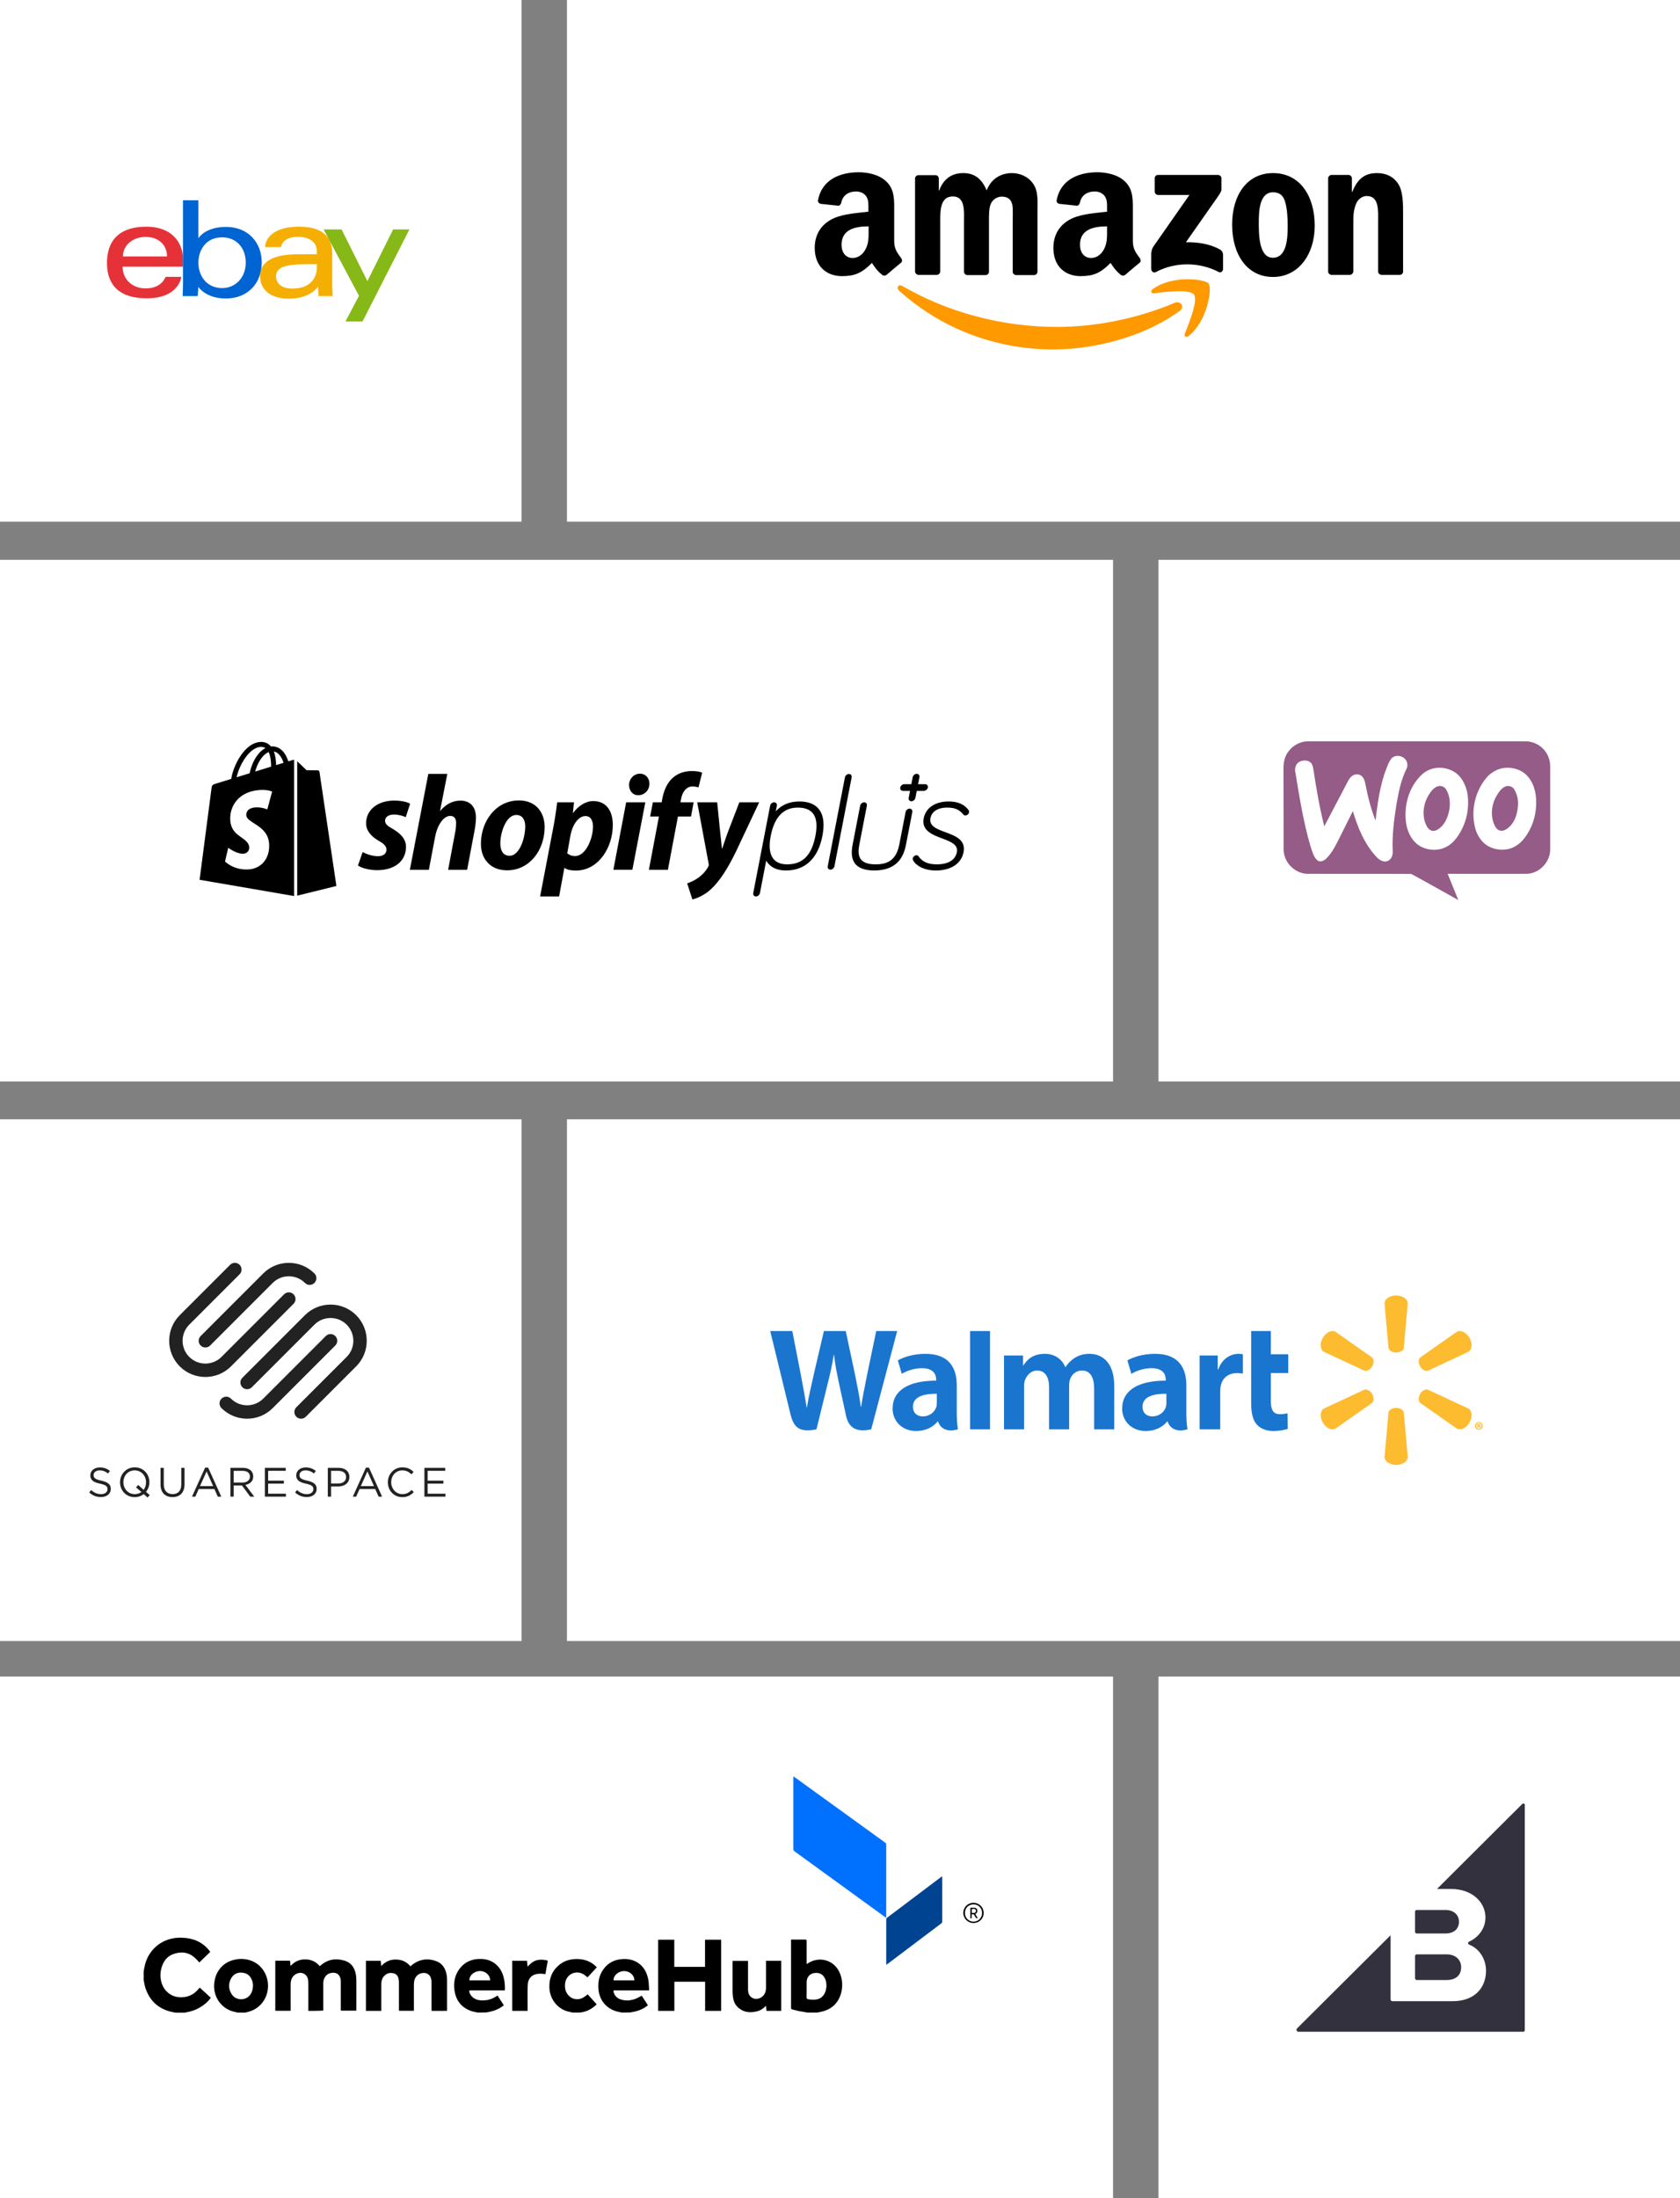
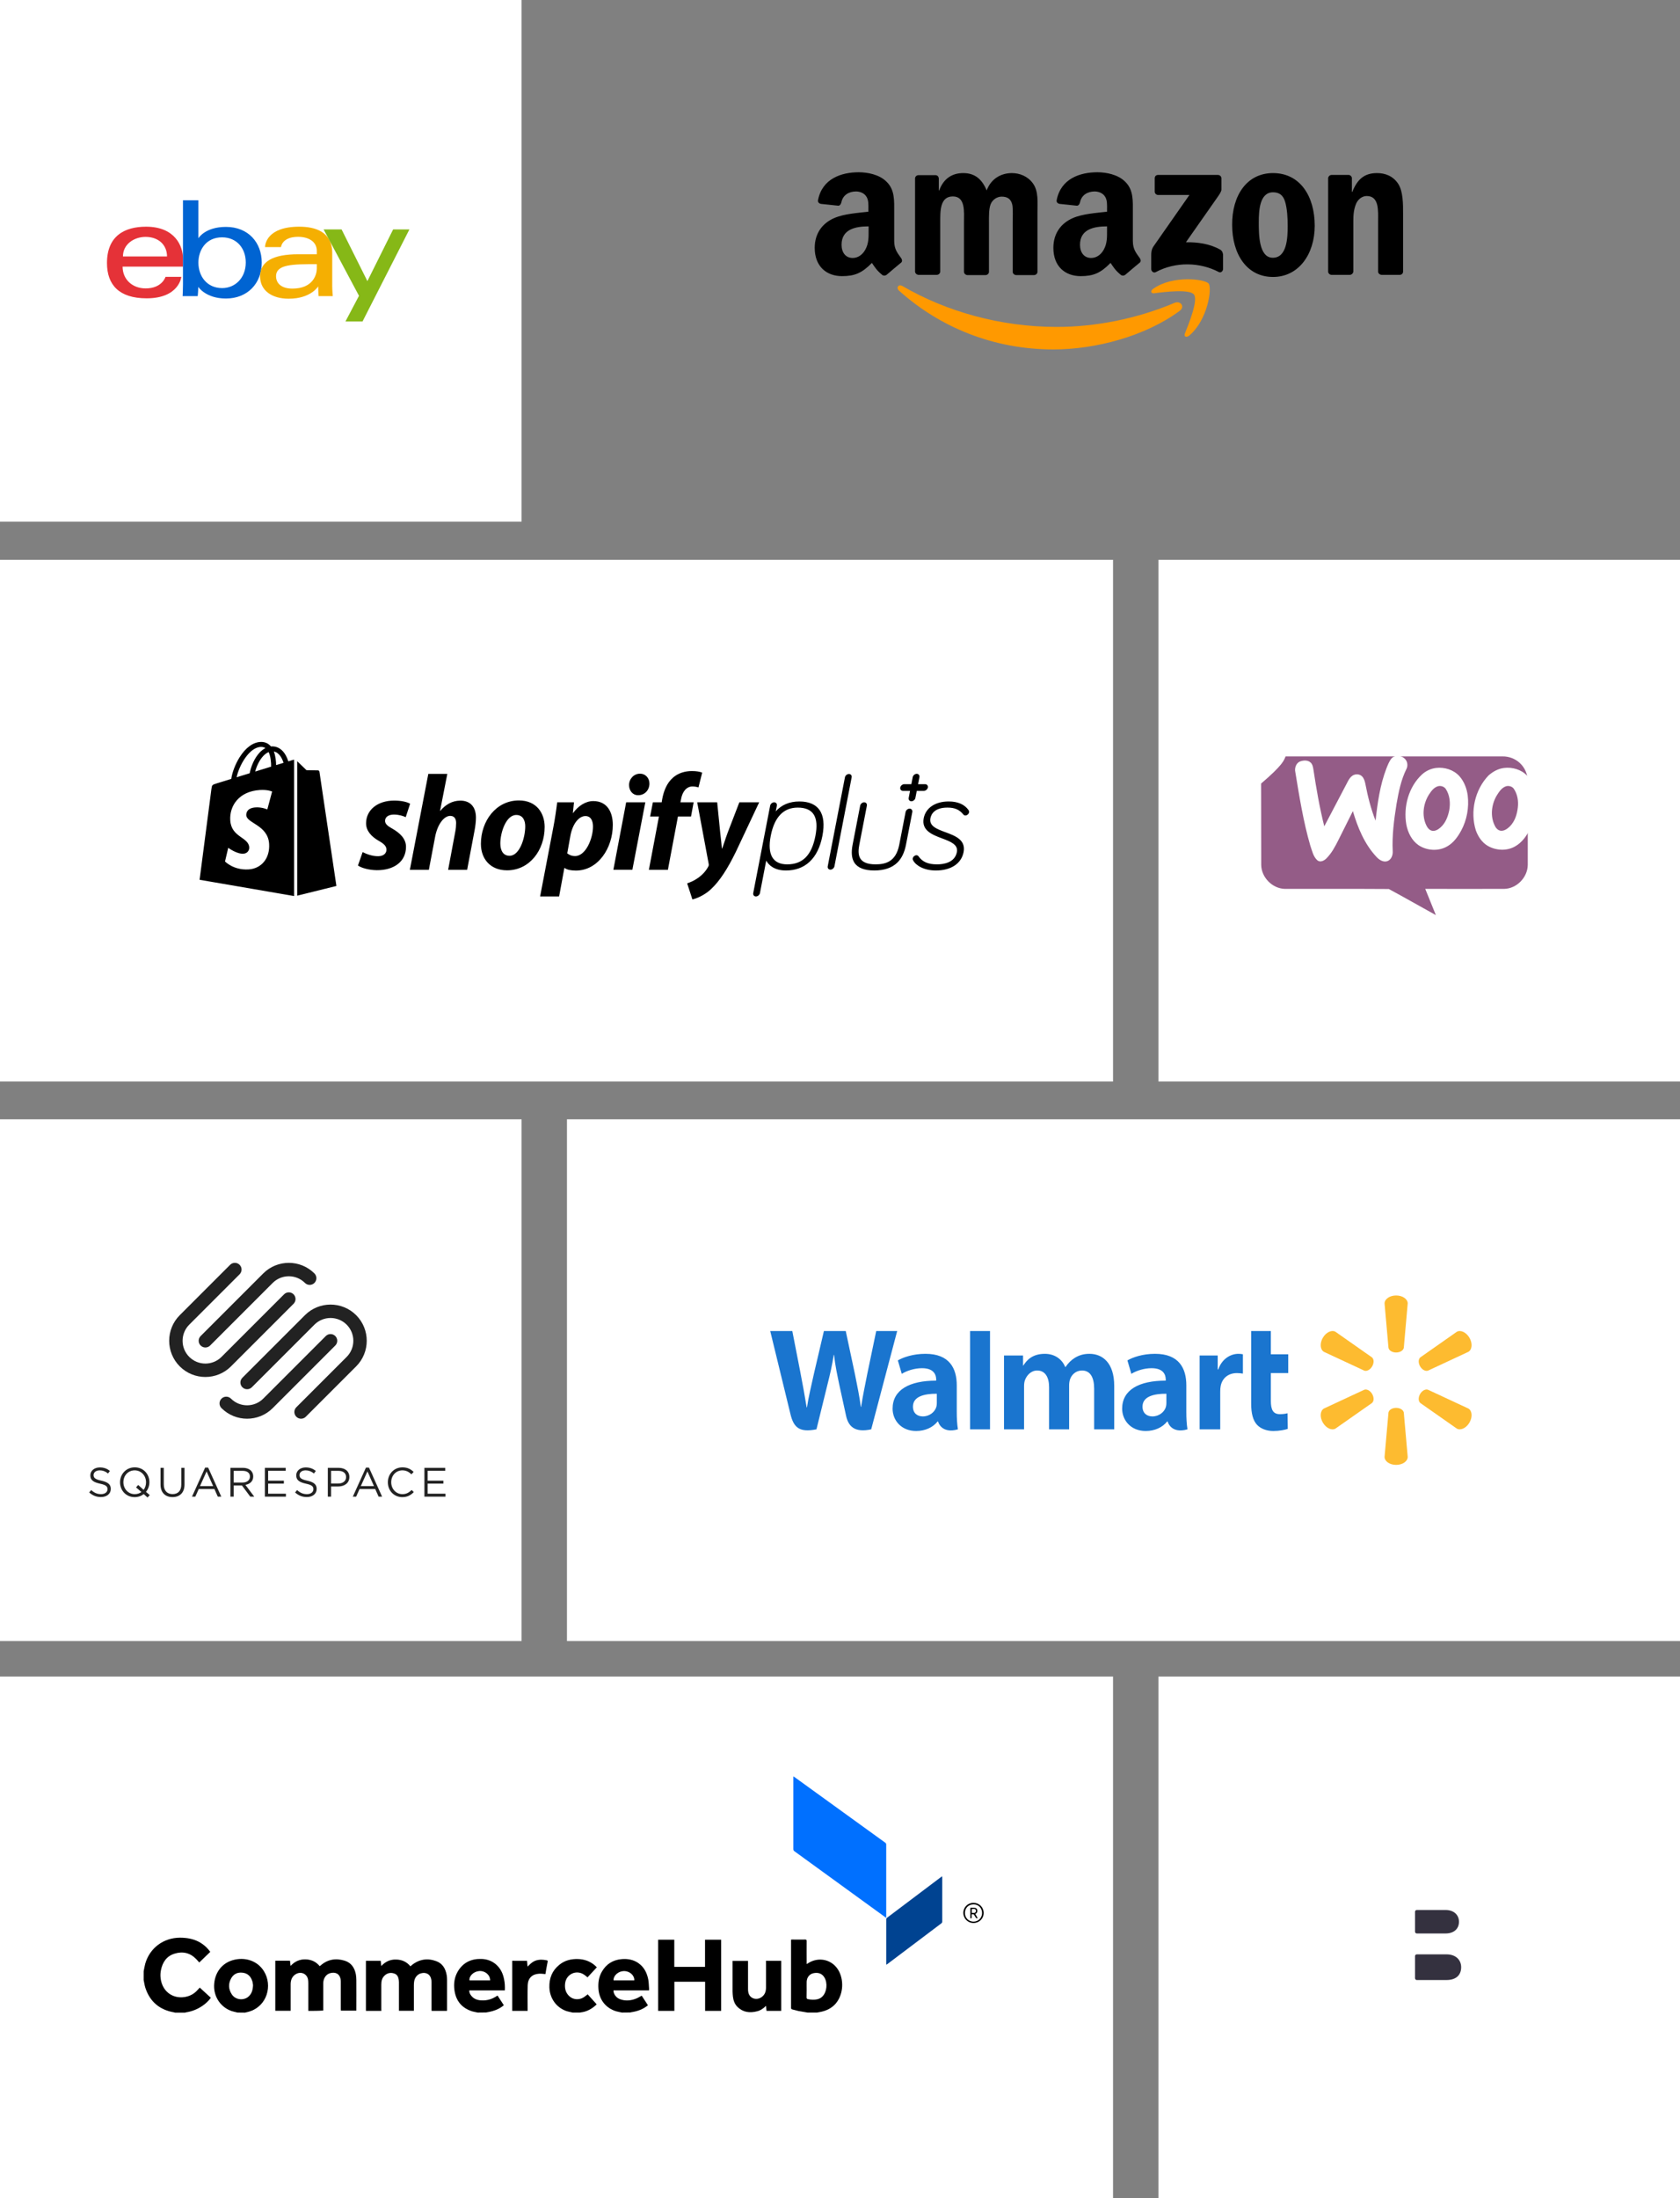
<svg xmlns="http://www.w3.org/2000/svg" version="1.1" id="Capa_1" x="0px" y="0px" viewBox="0 0 363.302 475.256" style="enable-background:new 0 0 363.302 475.256;" xml:space="preserve">
  <rect x="0" y="0" width="363.302" height="475.256" fill="#808080" stroke="none" />
  <style type="text/css"> .st0{fill:#FFFFFF;} .st1{fill:#FDBB30;} .st2{fill:#1A75CF;} .st3{fill-rule:evenodd;clip-rule:evenodd;fill:#FF9900;} .st4{fill-rule:evenodd;clip-rule:evenodd;} .st5{fill:#E53238;} .st6{fill:#0064D2;} .st7{fill:#F5AF02;} .st8{fill:#86B817;} .st9{fill:#0070FF;} .st10{fill:#004391;} .st11{fill-rule:evenodd;clip-rule:evenodd;fill:#945C87;} .st12{fill-rule:evenodd;clip-rule:evenodd;fill:#FFFFFF;} .st13{fill-rule:evenodd;clip-rule:evenodd;fill:#34313F;} .st14{fill:#222222;} </style>
  <g>
    <rect x="250.512" y="121.032" transform="matrix(-1 -1.224647e-16 1.224647e-16 -1 613.814 354.854)" class="st0" width="112.791" height="112.791" />
    <rect y="121.032" transform="matrix(-1 -1.224647e-16 1.224647e-16 -1 240.698 354.854)" class="st0" width="240.698" height="112.791" />
    <rect y="241.994" class="st0" width="112.791" height="112.791" />
    <rect x="122.605" y="241.994" class="st0" width="240.698" height="112.791" />
    <rect x="250.512" y="362.465" transform="matrix(-1 -1.224647e-16 1.224647e-16 -1 613.814 837.721)" class="st0" width="112.791" height="112.791" />
    <rect y="362.465" transform="matrix(-1 -1.224647e-16 1.224647e-16 -1 240.698 837.721)" class="st0" width="240.698" height="112.791" />
    <rect class="st0" width="112.791" height="112.791" />
-     <rect x="122.605" class="st0" width="240.698" height="112.791" />
  </g>
  <g>
    <path d="M172.852,173.275c-2.12,0-3.859,0.734-5.095,2.137l0.24-1.237c0.076-0.391-0.193-0.722-0.586-0.722 c-0.394,0-0.791,0.331-0.865,0.722l-3.662,18.914c-0.076,0.391,0.192,0.722,0.585,0.722s0.791-0.331,0.866-0.722l1.359-7.025 c0.501,0.898,1.662,2.13,4.269,2.13c2.039,0,3.75-0.623,5.086-1.855c1.378-1.27,2.318-3.161,2.794-5.62 c0.476-2.458,0.266-4.344-0.622-5.606C176.364,173.894,174.893,173.275,172.852,173.275L172.852,173.275z M170.221,186.871 c-3.102,0-4.329-2.127-3.55-6.15c0.786-4.062,2.75-6.121,5.836-6.121c3.372,0,4.623,2.001,3.826,6.121 C175.519,184.916,173.577,186.871,170.221,186.871z M204.452,179.921c-1.839-0.679-3.578-1.32-3.247-3.026 c0.166-0.857,0.865-2.296,3.683-2.296c1.583,0,2.583,0.436,3.449,1.504c0.163,0.199,0.347,0.199,0.427,0.199 c0.36,0,0.724-0.303,0.794-0.662c0.038-0.195,0.001-0.31-0.086-0.464c-0.003-0.006-0.007-0.012-0.011-0.018 c-0.879-1.25-2.331-1.884-4.316-1.884c-2.893,0-4.958,1.387-5.392,3.621c-0.517,2.674,1.862,3.569,3.961,4.359 c1.814,0.682,3.529,1.327,3.211,2.963c-0.447,2.309-2.881,2.654-4.293,2.654c-1.947,0-3.148-0.527-4.019-1.761l-0.008-0.011 c-0.103-0.13-0.261-0.204-0.426-0.2c-0.321,0-0.717,0.267-0.794,0.663c-0.038,0.194-0.001,0.308,0.085,0.462 c0.58,1.08,2.323,2.172,4.906,2.172c3.276,0,5.519-1.488,6.001-3.979C208.893,181.559,206.533,180.688,204.452,179.921 L204.452,179.921z M200.063,169.54h-1.532l0.295-1.524c0.076-0.392-0.193-0.722-0.586-0.722s-0.791,0.331-0.866,0.722l-0.295,1.524 h-1.532c-0.394,0-0.79,0.331-0.865,0.722c-0.076,0.392,0.193,0.722,0.586,0.722h1.532l-0.295,1.524 c-0.076,0.391,0.193,0.722,0.586,0.722c0.394,0,0.791-0.331,0.865-0.722l0.295-1.524h1.532c0.392,0,0.789-0.331,0.865-0.722 C200.725,169.871,200.457,169.54,200.063,169.54L200.063,169.54z M78.42,184.219c0.744,0.385,2.084,0.918,3.364,0.889 c1.161,0,1.786-0.623,1.786-1.392c0-0.741-0.446-1.244-1.698-1.954c-1.547-0.889-2.709-2.133-2.709-3.762 c0-2.874,2.472-4.917,6.074-4.917c1.578,0,2.799,0.296,3.453,0.682l-0.952,2.903c-0.566-0.267-1.488-0.563-2.56-0.563 c-1.161,0-1.906,0.533-1.906,1.362c0,0.651,0.537,1.126,1.579,1.689c1.608,0.918,2.947,2.163,2.947,3.91 c0,3.258-2.65,5.095-6.341,5.065c-1.698-0.029-3.276-0.474-4.049-1.007L78.42,184.219z M88.633,188.049l3.99-20.74h4.109 l-1.578,8.04l0.059-0.053c1.101-1.303,2.531-2.203,4.347-2.203c2.144,0,3.365,1.372,3.365,3.683c0,0.711-0.119,1.86-0.298,2.749 l-1.608,8.525h-4.109l1.548-8.27c0.118-0.563,0.179-1.291,0.179-1.853c0-0.888-0.357-1.534-1.28-1.534 c-1.31,0-2.71,1.741-3.246,4.437l-1.37,7.22h-4.107L88.633,188.049z M117.782,178.769c0,5.065-3.276,9.39-8.129,9.39 c-3.692,0-5.657-2.548-5.657-5.717c0-4.947,3.276-9.39,8.218-9.39C116.056,173.053,117.782,175.837,117.782,178.769z M108.195,182.354c0,1.481,0.595,2.666,1.995,2.666c2.173,0,3.394-3.851,3.394-6.368c0-1.214-0.477-2.458-1.935-2.458 C109.416,176.192,108.195,180.013,108.195,182.354L108.195,182.354z M116.8,193.81l2.858-14.947 c0.328-1.689,0.655-3.873,0.834-5.41h3.633l-0.238,2.304h0.06c1.101-1.536,2.71-2.568,4.346-2.568c3.007,0,4.228,2.389,4.228,5.144 c0,4.977-3.155,9.878-7.979,9.878c-1.012,0-1.935-0.164-2.412-0.547h-0.09l-1.132,6.145L116.8,193.81z M122.666,184.486 c0.447,0.355,0.953,0.593,1.698,0.593c2.293,0,3.871-3.762,3.871-6.398c0-1.096-0.387-2.251-1.637-2.251 c-1.429,0-2.769,1.689-3.245,4.236L122.666,184.486z M132.641,188.049l2.769-14.594h4.139l-2.799,14.594H132.641z M137.971,171.919 c-1.161,0-1.935-0.988-1.935-2.202c0-1.333,1.042-2.449,2.352-2.449c1.25,0,2.054,0.979,2.054,2.164 c-0.03,1.51-1.132,2.488-2.411,2.488L137.971,171.919z M140.322,188.049l2.174-11.522h-1.906l0.596-3.073h1.906l0.119-0.734 c0.328-1.719,0.982-3.463,2.382-4.648c1.101-0.947,2.56-1.376,4.02-1.376c1.013,0,1.757,0.142,2.233,0.349l-0.803,3.196 c-0.422-0.141-0.865-0.212-1.31-0.209c-1.37,0-2.204,1.296-2.442,2.689l-0.149,0.734h2.858l-0.566,3.073h-2.828l-2.174,11.522 H140.322z M155.091,173.455l0.655,6.533c0.179,1.452,0.298,2.685,0.357,3.453h0.059c0.328-0.768,0.626-1.913,1.221-3.482 l2.501-6.503h4.288l-5.032,10.685c-1.786,3.673-3.513,6.35-5.389,8.097c-1.459,1.362-3.186,2.034-4.02,2.212l-1.132-3.471 c0.685-0.237,1.548-0.595,2.322-1.157c0.952-0.651,1.757-1.542,2.233-2.46c0.119-0.207,0.149-0.347,0.09-0.643l-2.472-13.262 L155.091,173.455z M196.702,174.827c-0.393,0-0.791,0.331-0.866,0.722l-1.388,7.169c-0.753,3.652-3.008,4.151-5.121,4.151 c-3.807,0-3.902-2.157-3.494-4.268l1.631-8.426c0.076-0.392-0.192-0.722-0.586-0.722c-0.393,0-0.791,0.331-0.866,0.722 l-1.631,8.426c-0.329,1.699-0.212,2.966,0.359,3.875c0.716,1.14,2.173,1.717,4.33,1.717s3.837-0.578,4.995-1.717 c0.923-0.908,1.531-2.176,1.86-3.874l1.365-7.053C197.363,175.158,197.095,174.827,196.702,174.827L196.702,174.827z M183.585,167.333c-0.394,0-0.791,0.331-0.866,0.722l-3.724,19.239c-0.076,0.391,0.192,0.722,0.586,0.722 c0.393,0,0.791-0.331,0.866-0.722l3.724-19.239C184.246,167.664,183.978,167.333,183.585,167.333z M63.348,164.291l-1.003,0.309 c-0.124-0.405-0.284-0.798-0.48-1.173c-0.71-1.348-1.751-2.063-3.008-2.064h-0.004c-0.087,0-0.174,0.007-0.261,0.015 c-0.036-0.045-0.074-0.088-0.114-0.13c-0.548-0.583-1.251-0.867-2.092-0.843c-1.624,0.047-3.242,1.213-4.553,3.286 c-0.924,1.458-1.624,3.291-1.824,4.709l-3.197,0.985c-0.941,0.294-0.97,0.323-1.094,1.205c-0.093,0.668-2.556,19.615-2.556,19.615 l20.435,3.516V164.25C63.513,164.255,63.429,164.269,63.348,164.291L63.348,164.291z M58.63,165.746l-3.446,1.061 c0.333-1.269,0.965-2.532,1.74-3.36c0.288-0.308,0.692-0.651,1.17-0.848C58.544,163.531,58.64,164.853,58.63,165.746L58.63,165.746 z M56.417,161.481c0.381-0.008,0.702,0.075,0.977,0.255c-0.439,0.227-0.863,0.552-1.261,0.977c-1.032,1.101-1.822,2.81-2.137,4.459 c-0.984,0.303-1.946,0.599-2.83,0.872C51.723,165.449,53.91,161.553,56.417,161.481z M53.257,176.268 c0.109,1.729,4.683,2.107,4.94,6.158c0.202,3.187-1.699,5.366-4.439,5.538c-3.288,0.206-5.098-1.723-5.098-1.723l0.697-2.949 c0,0,1.822,1.368,3.28,1.276c0.953-0.06,1.293-0.831,1.259-1.376c-0.143-2.256-3.866-2.123-4.103-5.83 c-0.197-3.12,1.861-6.281,6.406-6.566c1.751-0.11,2.647,0.334,2.647,0.334l-1.039,3.866c0,0-1.159-0.524-2.533-0.439 C53.258,174.686,53.236,175.951,53.257,176.268L53.257,176.268z M59.709,165.412c-0.012-0.818-0.111-1.956-0.493-2.94 c1.232,0.232,1.839,1.619,2.096,2.447C60.837,165.066,60.296,165.232,59.709,165.412z M64.272,193.641l8.477-2.097 c0,0-3.65-24.549-3.673-24.718c-0.024-0.168-0.171-0.261-0.293-0.272s-2.509-0.046-2.509-0.046s-1.456-1.406-2.002-1.938 L64.272,193.641z" />
  </g>
  <g>
    <path class="st1" d="M301.913,292.407c0.858,0,1.565-0.446,1.66-1.023l0.847-9.582c0-0.947-1.11-1.725-2.505-1.725 c-1.394,0-2.502,0.777-2.502,1.725l0.847,9.582c0.093,0.576,0.8,1.023,1.656,1.023H301.913 M296.735,295.4 c0.43-0.742,0.398-1.577-0.056-1.947l-7.876-5.525c-0.819-0.474-2.047,0.097-2.744,1.305c-0.699,1.207-0.575,2.555,0.241,3.029 l8.721,4.061c0.545,0.202,1.289-0.187,1.716-0.929L296.735,295.4 M307.097,295.395c0.43,0.742,1.169,1.131,1.715,0.929l8.721-4.061 c0.822-0.474,0.939-1.822,0.246-3.029c-0.7-1.207-1.93-1.779-2.747-1.305l-7.877,5.525c-0.45,0.37-0.484,1.205-0.056,1.947 L307.097,295.395 M301.913,304.376c0.858,0,1.565,0.442,1.66,1.019l0.847,9.581c0,0.95-1.11,1.726-2.505,1.726 c-1.394,0-2.502-0.776-2.502-1.726l0.847-9.581c0.093-0.577,0.8-1.019,1.656-1.019H301.913 M307.097,301.383 c0.43-0.744,1.169-1.13,1.715-0.925l8.721,4.058c0.822,0.475,0.939,1.824,0.246,3.032c-0.7,1.203-1.93,1.777-2.747,1.303 l-7.877-5.52c-0.45-0.373-0.484-1.208-0.056-1.95h-0.003 M296.735,301.382c0.43,0.741,0.398,1.577-0.056,1.95l-7.876,5.52 c-0.819,0.474-2.047-0.1-2.744-1.303c-0.699-1.208-0.575-2.557,0.241-3.032l8.721-4.058c0.545-0.204,1.289,0.181,1.716,0.925 h-0.003" />
    <path class="st2" d="M252.233,303.314c0,0.294-0.026,0.597-0.107,0.864c-0.334,1.106-1.479,2.042-2.912,2.042 c-1.195,0-2.144-0.679-2.144-2.112c0-2.194,2.415-2.8,5.164-2.785L252.233,303.314L252.233,303.314z M256.545,299.491 c0-3.618-1.546-6.801-6.769-6.801c-2.681,0-4.809,0.753-5.971,1.424l0.851,2.908c1.061-0.67,2.753-1.225,4.354-1.225 c2.649-0.007,3.083,1.5,3.083,2.465v0.228c-5.775-0.009-9.426,1.991-9.426,6.065c0,2.489,1.859,4.821,5.091,4.821 c1.986,0,3.649-0.793,4.645-2.064h0.098c0,0,0.659,2.76,4.295,1.704c-0.19-1.148-0.252-2.373-0.252-3.846L256.545,299.491 M166.562,287.763c0,0,3.774,15.464,4.377,17.974c0.703,2.929,1.97,4.008,5.621,3.28l2.356-9.587 c0.597-2.382,0.997-4.081,1.382-6.502h0.067c0.27,2.447,0.654,4.127,1.145,6.51c0,0,0.959,4.353,1.451,6.638 c0.492,2.285,1.863,3.726,5.44,2.941l5.615-21.254h-4.532l-1.918,9.19c-0.516,2.674-0.983,4.765-1.344,7.211h-0.064 c-0.328-2.424-0.745-4.43-1.269-7.036l-1.995-9.364h-4.723l-2.135,9.128c-0.604,2.775-1.171,5.014-1.53,7.378h-0.065 c-0.369-2.226-0.859-5.042-1.39-7.727c0,0-1.268-6.529-1.714-8.78L166.562,287.763 M202.589,303.314 c0,0.294-0.026,0.597-0.108,0.864c-0.333,1.106-1.479,2.042-2.912,2.042c-1.195,0-2.143-0.679-2.143-2.112 c0-2.194,2.414-2.8,5.163-2.785L202.589,303.314L202.589,303.314z M206.9,299.491c0-3.618-1.546-6.801-6.768-6.801 c-2.682,0-4.811,0.753-5.972,1.424l0.85,2.908c1.061-0.67,2.753-1.225,4.355-1.225c2.651-0.007,3.085,1.5,3.085,2.465v0.228 c-5.778-0.009-9.426,1.991-9.426,6.065c0,2.489,1.858,4.821,5.088,4.821c1.989,0,3.651-0.793,4.648-2.064h0.097 c0,0,0.661,2.76,4.296,1.704c-0.19-1.148-0.252-2.373-0.252-3.846V299.491 M214.095,304.505v-16.742h-4.317v21.254h4.317V304.505 M270.565,287.763v15.679c0,2.163,0.408,3.676,1.277,4.602c0.762,0.81,2.013,1.334,3.514,1.334c1.277,0,2.532-0.244,3.124-0.463 l-0.056-3.372c-0.441,0.108-0.947,0.195-1.639,0.195c-1.471,0-1.963-0.942-1.963-2.883v-5.999h3.759v-4.067h-3.759v-5.025H270.565 M259.423,293.05v15.967h4.453v-8.175c0-0.442,0.027-0.827,0.097-1.179c0.329-1.713,1.639-2.807,3.52-2.807 c0.516,0,0.885,0.056,1.285,0.113v-4.18c-0.336-0.067-0.563-0.098-0.981-0.098c-1.662,0-3.552,1.072-4.346,3.372h-0.12v-3.012 L259.423,293.05 M217.118,293.05v15.967h4.338v-9.363c0-0.439,0.052-0.904,0.204-1.307c0.36-0.943,1.237-2.047,2.637-2.047 c1.751,0,2.569,1.48,2.569,3.616v9.099h4.335v-9.477c0-0.419,0.057-0.925,0.181-1.294c0.356-1.073,1.301-1.945,2.603-1.945 c1.775,0,2.627,1.454,2.627,3.968v8.748h4.338v-9.404c0-4.959-2.518-6.922-5.361-6.922c-1.258,0-2.252,0.315-3.151,0.866 c-0.755,0.465-1.432,1.124-2.022,1.99h-0.064c-0.686-1.721-2.299-2.855-4.4-2.855c-2.7,0-3.914,1.369-4.65,2.53h-0.065v-2.169 L217.118,293.05" />
-     <path class="st1" d="M319.72,308.241h0.065c0.087,0,0.143-0.036,0.143-0.089c0-0.061-0.052-0.094-0.133-0.094 c-0.028,0-0.056,0.006-0.075,0.006v0.179L319.72,308.241L319.72,308.241z M319.71,308.671h-0.231v-0.751 c0.052-0.01,0.174-0.029,0.331-0.029c0.17,0,0.246,0.024,0.302,0.062c0.047,0.033,0.081,0.089,0.081,0.165 c0,0.077-0.071,0.142-0.176,0.171v0.01c0.085,0.023,0.132,0.085,0.156,0.193c0.023,0.108,0.038,0.153,0.052,0.181h-0.261 c-0.023-0.028-0.036-0.094-0.052-0.161c-0.015-0.076-0.051-0.114-0.128-0.114h-0.076L319.71,308.671L319.71,308.671z M319.806,307.675c-0.331,0-0.581,0.27-0.581,0.614c0,0.335,0.25,0.608,0.59,0.608c0.341,0.006,0.591-0.273,0.591-0.614 c0-0.339-0.25-0.608-0.595-0.608H319.806L319.806,307.675z M319.821,307.471c0.462,0,0.83,0.363,0.83,0.812 c0,0.454-0.368,0.818-0.836,0.818c-0.468,0-0.841-0.364-0.841-0.818c0-0.449,0.373-0.812,0.841-0.812h0.005" />
  </g>
  <g>
    <path class="st3" d="M255.114,67.199c-7.366,5.447-18.081,8.348-27.322,8.348c-12.947,0-24.554-4.777-33.394-12.724 c-0.67-0.625-0.089-1.473,0.759-0.982c9.509,5.536,21.251,8.839,33.394,8.839c8.17,0,17.188-1.696,25.492-5.223 C255.293,64.967,256.32,66.306,255.114,67.199L255.114,67.199z" />
    <path class="st3" d="M258.195,63.672c-0.938-1.205-6.25-0.58-8.616-0.268c-0.714,0.089-0.848-0.536-0.179-0.982 c4.241-2.991,11.161-2.098,11.965-1.116c0.804,0.982-0.223,7.947-4.197,11.25c-0.625,0.491-1.205,0.223-0.938-0.446 C257.123,69.878,259.132,64.922,258.195,63.672z" />
    <path class="st4" d="M249.712,41.44v-2.902c0-0.446,0.313-0.714,0.714-0.714h12.947c0.402,0,0.759,0.313,0.759,0.714v2.455 c0,0.402-0.357,0.938-0.982,1.83l-6.697,9.554c2.5-0.045,5.134,0.313,7.366,1.563c0.491,0.268,0.625,0.714,0.67,1.116v3.08 c0,0.446-0.446,0.938-0.938,0.67c-3.973-2.098-9.286-2.321-13.661,0.045c-0.446,0.223-0.938-0.223-0.938-0.67v-2.947 c0-0.446,0-1.25,0.491-1.964l7.768-11.116h-6.741C250.07,42.154,249.712,41.841,249.712,41.44L249.712,41.44z M202.524,59.431 h-3.929c-0.357-0.045-0.67-0.313-0.714-0.67V38.582c0-0.402,0.357-0.714,0.759-0.714h3.661c0.402,0,0.67,0.313,0.714,0.67v2.634 h0.089c0.938-2.545,2.768-3.75,5.179-3.75c2.455,0,4.018,1.205,5.089,3.75c0.938-2.545,3.125-3.75,5.447-3.75 c1.652,0,3.438,0.67,4.554,2.232c1.25,1.696,0.982,4.152,0.982,6.339v12.768c0,0.402-0.357,0.714-0.759,0.714h-3.884 c-0.402-0.045-0.714-0.357-0.714-0.714V48.047c0-0.848,0.089-2.991-0.089-3.795c-0.313-1.339-1.161-1.741-2.321-1.741 c-0.938,0-1.964,0.625-2.366,1.652c-0.402,1.027-0.357,2.723-0.357,3.884v10.715c0,0.402-0.357,0.714-0.759,0.714h-3.929 c-0.402-0.045-0.714-0.357-0.714-0.714V48.047c0-2.232,0.357-5.58-2.411-5.58c-2.813,0-2.723,3.214-2.723,5.58v10.715 C203.283,59.119,202.97,59.431,202.524,59.431L202.524,59.431z M275.293,37.422c5.848,0,9.018,5,9.018,11.384 c0,6.161-3.482,11.072-9.018,11.072c-5.714,0-8.84-5-8.84-11.25C266.409,42.332,269.579,37.422,275.293,37.422L275.293,37.422z M275.293,41.574c-2.902,0-3.08,3.973-3.08,6.429s-0.045,7.723,3.036,7.723c3.036,0,3.214-4.241,3.214-6.831 c0-1.696-0.089-3.75-0.58-5.357C277.436,42.109,276.543,41.574,275.293,41.574L275.293,41.574z M291.856,59.431h-3.929 c-0.402-0.045-0.714-0.357-0.714-0.714V38.493c0.045-0.357,0.357-0.67,0.759-0.67h3.661c0.357,0,0.625,0.268,0.714,0.58v3.08h0.089 c1.116-2.768,2.634-4.063,5.357-4.063c1.741,0,3.482,0.625,4.598,2.366c1.027,1.607,1.027,4.33,1.027,6.295v12.724 c-0.045,0.357-0.357,0.625-0.759,0.625h-3.929c-0.357-0.045-0.67-0.313-0.714-0.625V47.824c0-2.232,0.268-5.447-2.455-5.447 c-0.938,0-1.83,0.625-2.277,1.607c-0.536,1.25-0.625,2.455-0.625,3.839v10.893C292.615,59.119,292.258,59.431,291.856,59.431 L291.856,59.431z M239.4,49.788c0,1.518,0.045,2.813-0.714,4.197c-0.625,1.116-1.607,1.786-2.723,1.786 c-1.518,0-2.411-1.161-2.411-2.857c0-3.348,2.991-3.973,5.848-3.973V49.788z M243.373,59.386c-0.268,0.223-0.625,0.268-0.938,0.089 c-1.295-1.071-1.563-1.607-2.277-2.634c-2.143,2.188-3.705,2.857-6.473,2.857c-3.304,0-5.893-2.054-5.893-6.116 c0-3.214,1.741-5.357,4.197-6.429c2.143-0.938,5.134-1.116,7.411-1.384v-0.491c0-0.938,0.089-2.054-0.491-2.857 c-0.491-0.714-1.384-1.027-2.188-1.027c-1.518,0-2.857,0.759-3.17,2.366c-0.089,0.357-0.313,0.714-0.67,0.714l-3.795-0.402 c-0.313-0.089-0.67-0.313-0.58-0.804c0.893-4.643,5.045-6.027,8.795-6.027c1.92,0,4.42,0.491,5.938,1.964 c1.92,1.786,1.741,4.197,1.741,6.786v6.116c0,1.83,0.759,2.634,1.473,3.661c0.268,0.357,0.313,0.804,0,1.027 C245.605,57.467,244.177,58.717,243.373,59.386L243.373,59.386z M187.836,49.788c0,1.518,0.045,2.813-0.714,4.197 c-0.625,1.116-1.607,1.786-2.723,1.786c-1.518,0-2.411-1.161-2.411-2.857c0-3.348,2.991-3.973,5.848-3.973V49.788z M191.765,59.386 c-0.268,0.223-0.625,0.268-0.938,0.089c-1.295-1.071-1.563-1.607-2.277-2.634c-2.143,2.188-3.705,2.857-6.473,2.857 c-3.304,0-5.893-2.054-5.893-6.116c0-3.214,1.741-5.357,4.197-6.429c2.143-0.938,5.134-1.116,7.411-1.384v-0.491 c0-0.938,0.089-2.054-0.491-2.857c-0.491-0.714-1.384-1.027-2.188-1.027c-1.518,0-2.857,0.759-3.17,2.366 c-0.089,0.357-0.313,0.714-0.67,0.714l-3.795-0.402c-0.313-0.089-0.67-0.313-0.58-0.804c0.893-4.643,5.045-6.027,8.795-6.027 c1.92,0,4.42,0.491,5.938,1.964c1.92,1.786,1.741,4.197,1.741,6.786v6.116c0,1.83,0.759,2.634,1.473,3.661 c0.268,0.357,0.313,0.804,0,1.027C193.997,57.467,192.568,58.717,191.765,59.386L191.765,59.386z" />
  </g>
  <g>
    <path class="st5" d="M31.591,49.011c-4.613,0-8.456,1.957-8.456,7.861c0,4.677,2.585,7.623,8.575,7.623 c7.051,0,7.503-4.645,7.503-4.645h-3.417c0,0-0.732,2.501-4.295,2.501c-2.902,0-4.989-1.96-4.989-4.707h13.058v-1.724 C39.571,53.201,37.845,49.011,31.591,49.011L31.591,49.011z M31.472,51.214c2.762,0,4.645,1.692,4.645,4.228h-9.528 C26.589,52.75,29.046,51.214,31.472,51.214z" />
    <path class="st6" d="M39.568,43.294v18.235c0,1.035-0.074,2.488-0.074,2.488h3.259c0,0,0.117-1.044,0.117-1.998 c0,0,1.61,2.519,5.988,2.519c4.61,0,7.742-3.201,7.742-7.786c0-4.266-2.876-7.697-7.734-7.697c-4.549,0-5.963,2.456-5.963,2.456 v-8.218H39.568z M48.025,51.311c3.131,0,5.122,2.324,5.122,5.442c0,3.344-2.299,5.531-5.099,5.531 c-3.341,0-5.144-2.609-5.144-5.501C42.903,54.087,44.521,51.311,48.025,51.311L48.025,51.311z" />
    <path class="st7" d="M64.699,49.011c-6.939,0-7.384,3.799-7.384,4.407h3.454c0,0,0.181-2.218,3.692-2.218 c2.281,0,4.049,1.044,4.049,3.052v0.715h-4.049c-5.376,0-8.218,1.573-8.218,4.764c0,3.141,2.626,4.85,6.175,4.85 c4.836,0,6.394-2.672,6.394-2.672c0,1.063,0.082,2.11,0.082,2.11h3.07c0,0-0.119-1.298-0.119-2.129v-7.18 C71.845,50.001,68.048,49.011,64.699,49.011z M68.51,57.11v0.953c0,1.243-0.767,4.332-5.281,4.332 c-2.472,0-3.532-1.234-3.532-2.665C59.697,57.126,63.266,57.11,68.51,57.11L68.51,57.11z" />
    <path class="st8" d="M69.985,49.607h3.886l5.577,11.172l5.564-11.172h3.52l-10.134,19.89h-3.692l2.924-5.545L69.985,49.607 L69.985,49.607z" />
  </g>
  <g id="dvaDAY.tif_2_">
    <g>
      <path d="M31.065,426.188c0.109-0.545,0.2-1.108,0.345-1.653c0.981-3.397,3.942-5.595,7.484-5.613c1.435,0,2.816,0.218,4.105,0.89 c0.981,0.527,1.798,1.235,2.47,2.18c-0.799,0.763-1.58,1.526-2.38,2.289c-0.236-0.272-0.454-0.527-0.69-0.763 c-1.308-1.344-2.906-1.689-4.65-1.144c-1.726,0.527-2.598,1.853-2.943,3.56c-0.2,0.981-0.127,1.98,0.2,2.925 c0.727,2.071,2.634,3.197,4.814,2.906c1.217-0.164,2.198-0.708,2.997-1.635c0.109-0.127,0.236-0.254,0.381-0.418 c0.799,0.727,1.599,1.453,2.398,2.198c-0.509,0.708-1.126,1.272-1.817,1.744c-1.09,0.745-2.289,1.217-3.597,1.417 c-0.054,0-0.091,0.036-0.127,0.054c-0.745,0-1.471,0-2.216,0c-0.054-0.018-0.109-0.036-0.163-0.054 c-3.124-0.527-5.232-2.271-6.231-5.286c-0.182-0.563-0.254-1.144-0.381-1.726C31.065,427.442,31.065,426.824,31.065,426.188z" />
      <path d="M174.626,435.108c-0.672-0.109-1.344-0.218-1.998-0.345c-0.418-0.091-0.836-0.236-1.272-0.327 c-0.236-0.054-0.291-0.163-0.291-0.4c0-4.087,0-8.156,0-12.243c0-0.708,0-1.399,0-2.107c0-0.109,0-0.218,0-0.345 c0.127,0,0.218-0.018,0.309-0.018c0.908,0,1.835,0.018,2.743,0c0.272,0,0.327,0.091,0.327,0.327c-0.018,1.526,0,3.052,0,4.578 c0,0.109,0,0.236,0,0.363c0.054,0,0.091,0,0.109-0.018c2.434-1.726,5.631-0.945,6.939,1.726c1.09,2.234,0.745,5.177-0.836,6.939 c-0.89,0.999-2.071,1.526-3.379,1.762c-0.2,0.036-0.4,0.073-0.599,0.109C175.988,435.108,175.298,435.108,174.626,435.108z M174.444,430.167L174.444,430.167c-0.018,0.545,0,1.09-0.018,1.635c-0.018,0.272,0.091,0.381,0.345,0.418 c0.654,0.127,1.308,0.163,1.962,0.018c0.418-0.091,0.799-0.291,1.108-0.599c0.963-0.963,1.181-2.888,0.436-4.124 c-0.49-0.836-1.344-1.144-2.398-0.908c-0.817,0.182-1.381,0.872-1.435,1.798C174.426,429.004,174.444,429.585,174.444,430.167z" />
      <path d="M51.355,435.108c-0.527-0.145-1.072-0.236-1.562-0.436c-2.325-0.963-3.706-3.288-3.47-5.831 c0.218-2.489,1.726-4.414,4.033-5.068c2.543-0.727,5.286,0.073,6.721,2.398c1.907,3.07,0.708,7.575-3.233,8.738 c-0.291,0.091-0.599,0.145-0.89,0.218C52.409,435.108,51.882,435.108,51.355,435.108z M54.716,429.168 c-0.036-0.2-0.054-0.545-0.163-0.872c-0.345-1.072-1.054-1.726-2.198-1.817c-1.017-0.091-1.853,0.309-2.361,1.217 c-0.654,1.163-0.599,2.362,0.127,3.47c0.727,1.126,2.325,1.399,3.433,0.636C54.389,431.184,54.68,430.312,54.716,429.168z" />
      <path d="M103.308,435.108c-0.381-0.091-0.781-0.145-1.163-0.254c-2.253-0.708-3.542-2.234-3.869-4.578 c-0.2-1.471,0-2.87,0.781-4.16c1.163-1.871,2.906-2.67,5.068-2.598c1.217,0.036,2.307,0.436,3.215,1.253 c0.945,0.854,1.435,1.944,1.671,3.161c0.163,0.763,0.2,1.562,0.163,2.38c-2.561,0-5.123,0-7.684,0 c-0.036,0.4,0.109,0.708,0.291,0.981c0.545,0.817,1.344,1.126,2.289,1.181c1.235,0.073,2.343-0.254,3.361-0.945 c0.036-0.018,0.091-0.055,0.163-0.091c0.454,0.708,0.908,1.399,1.362,2.089c-0.945,0.799-2.053,1.217-3.252,1.453 c-0.2,0.036-0.4,0.073-0.599,0.109C104.507,435.108,103.908,435.108,103.308,435.108z M105.997,428.15 c0-1.181-1.09-2.107-2.361-2.016c-1.217,0.091-2.234,1.072-2.107,2.016C103.018,428.15,104.489,428.15,105.997,428.15z" />
      <path d="M134.498,435.108c-0.418-0.091-0.836-0.163-1.235-0.272c-2.253-0.672-3.688-2.507-3.851-4.85 c-0.091-1.308,0.073-2.543,0.727-3.688c0.945-1.671,2.398-2.579,4.305-2.743c1.29-0.109,2.525,0.109,3.597,0.854 c1.272,0.89,1.889,2.162,2.162,3.633c0.109,0.654,0.109,1.308,0.163,1.962c0,0.091-0.018,0.182-0.018,0.309 c-2.579,0-5.123,0-7.684,0c-0.018,0.781,0.581,1.599,1.417,1.907c1.144,0.418,2.289,0.327,3.415-0.109 c0.436-0.163,0.817-0.418,1.272-0.654c0.436,0.69,0.89,1.381,1.344,2.071c-1.054,0.89-2.289,1.308-3.597,1.508 c-0.073,0.018-0.145,0.036-0.218,0.054C135.715,435.108,135.116,435.108,134.498,435.108z M132.682,428.15c1.49,0,2.997,0,4.487,0 c0.054-1.09-0.999-2.016-2.216-2.016C133.717,426.152,132.627,427.097,132.682,428.15z" />
      <path d="M123.835,435.108c-0.49-0.127-0.999-0.2-1.453-0.363c-2.144-0.799-3.506-2.779-3.579-5.086 c-0.054-1.98,0.599-3.633,2.162-4.886c1.181-0.963,2.579-1.29,4.087-1.235c1.308,0.055,2.489,0.454,3.506,1.308 c0.163,0.145,0.327,0.309,0.509,0.472c-0.672,0.745-1.344,1.453-2.016,2.18c-0.236-0.2-0.454-0.382-0.69-0.545 c-1.689-1.199-3.924-0.182-4.16,1.871c-0.127,1.126,0.145,2.107,1.035,2.852c0.799,0.672,2.035,0.727,2.943,0.164 c0.309-0.182,0.599-0.436,0.908-0.672c0.618,0.69,1.272,1.417,1.944,2.162c-0.145,0.145-0.291,0.291-0.436,0.4 c-0.872,0.727-1.871,1.217-3.015,1.344c-0.054,0-0.091,0.036-0.127,0.036C124.925,435.108,124.38,435.108,123.835,435.108z" />
      <path class="st9" d="M191.647,414.635c-0.145-0.091-0.236-0.145-0.309-0.218c-6.521-4.723-13.025-9.464-19.546-14.187 c-0.163-0.127-0.236-0.254-0.236-0.454c0-5.141,0-10.282,0-15.422c0-0.091,0-0.163,0-0.309c0.127,0.073,0.2,0.109,0.272,0.163 c6.54,4.723,13.061,9.446,19.6,14.169c0.163,0.109,0.218,0.236,0.218,0.436c0,5.177,0,10.354,0,15.531 C191.647,414.417,191.647,414.49,191.647,414.635z" />
      <path d="M155.952,434.744c-1.144,0-2.289,0-3.47,0c0-2.089,0-4.178,0-6.303c-2.234,0-4.414,0-6.649,0c0,2.089,0,4.178,0,6.303 c-1.181,0-2.343,0-3.506,0c0-5.123,0-10.245,0-15.386c1.144,0,2.307,0,3.488,0c0,1.944,0,3.887,0,5.867c2.234,0,4.432,0,6.649,0 c0-1.962,0-3.887,0-5.867c1.181,0,2.325,0,3.488,0C155.952,424.481,155.952,429.604,155.952,434.744z" />
      <path d="M82.473,434.744c-1.144,0-2.234,0-3.342,0c0-3.615,0-7.212,0-10.827c1.054,0,2.107,0,3.197,0 c0.036,0.363,0.073,0.708,0.127,1.126c0.872-0.945,1.926-1.435,3.179-1.399c1.253,0.018,2.307,0.472,3.124,1.471 c0.109-0.109,0.218-0.2,0.327-0.291c1.617-1.272,3.397-1.526,5.286-0.817c1.362,0.509,1.998,1.653,2.234,3.052 c0.054,0.327,0.073,0.672,0.073,1.017c0,2.144,0,4.287,0,6.449c0,0.073-0.018,0.127-0.018,0.218c-1.108,0-2.198,0-3.324,0 c0-0.109-0.018-0.218-0.018-0.327c0-1.962,0-3.906,0-5.867c0-0.218-0.018-0.454-0.073-0.672c-0.218-1.054-1.09-1.544-2.198-1.253 c-0.781,0.2-1.381,0.926-1.49,1.798c-0.036,0.254-0.054,0.527-0.054,0.781c0,1.726,0,3.433,0,5.159c0,0.109,0,0.236,0,0.363 c-1.072,0-2.125,0-3.233,0c0-0.109,0-0.218,0-0.327c0-1.962,0-3.906,0-5.867c0-0.163-0.018-0.327-0.036-0.49 c-0.091-0.636-0.345-1.181-0.999-1.381c-0.727-0.236-1.417-0.127-2.016,0.4c-0.618,0.545-0.763,1.253-0.763,2.035 c0,1.762,0,3.524,0,5.268C82.473,434.49,82.473,434.617,82.473,434.744z" />
      <path d="M66.669,434.744c0-0.127,0-0.236,0-0.363c0-1.871,0-3.742,0-5.631c0-0.254-0.018-0.527-0.054-0.781 c-0.236-1.326-1.653-1.871-2.797-1.072c-0.69,0.49-0.945,1.199-0.963,2.016c0,1.817,0,3.633,0,5.45c0,0.109,0,0.236,0,0.363 c-1.126,0-2.216,0-3.324,0c0-3.597,0-7.212,0-10.827c1.054,0,2.107,0,3.179,0c0.036,0.363,0.073,0.708,0.127,1.126 c0.89-0.963,1.926-1.435,3.179-1.417c1.253,0.018,2.307,0.472,3.124,1.471c0.054-0.054,0.109-0.091,0.163-0.127 c1.544-1.362,3.324-1.653,5.25-1.054c1.399,0.436,2.125,1.526,2.398,2.925c0.073,0.418,0.109,0.854,0.109,1.272 c0.018,2.071,0,4.16,0,6.231c0,0.109,0,0.236,0,0.363c-1.126,0-2.216,0-3.342,0c0-0.109-0.018-0.236-0.018-0.363 c0-1.907,0-3.815,0-5.722c0-0.218,0-0.436-0.036-0.636c-0.218-1.362-1.235-1.653-2.253-1.381 c-0.908,0.236-1.508,1.126-1.508,2.216c0,1.835,0,3.669,0,5.504c0,0.109,0,0.236,0,0.363 C68.831,434.744,67.777,434.744,66.669,434.744z" />
      <path class="st10" d="M203.745,405.643c0,0.163,0.018,0.254,0.018,0.345c0,3.143,0,6.267,0,9.41c0,0.2-0.055,0.327-0.236,0.454 c-3.869,2.906-7.72,5.813-11.589,8.738c-0.073,0.055-0.145,0.109-0.272,0.182c0-0.127-0.018-0.2-0.018-0.291 c0-3.161,0-6.322,0-9.464c0-0.218,0.073-0.327,0.236-0.454c3.851-2.888,7.684-5.777,11.517-8.683 C203.508,405.807,203.599,405.752,203.745,405.643z" />
      <path d="M165.634,423.918c1.126,0,2.198,0,3.306,0c0,3.615,0,7.212,0,10.827c-1.054,0-2.107,0-3.179,0 c-0.036-0.345-0.073-0.69-0.109-1.09c-0.581,0.581-1.199,0.999-1.944,1.181c-1.562,0.4-3.034,0.236-4.233-0.963 c-0.618-0.599-0.872-1.381-0.981-2.216c-0.054-0.381-0.054-0.763-0.073-1.126c0-2.071,0-4.16,0-6.231c0-0.109,0-0.236,0-0.363 c1.108,0,2.198,0,3.342,0c0,0.109,0,0.218,0,0.327c0,1.926,0,3.869,0,5.795c0,0.236,0.018,0.49,0.073,0.727 c0.291,1.29,1.762,1.78,2.888,0.963c0.708-0.509,0.926-1.253,0.926-2.071c0-1.726,0-3.451,0-5.195 C165.634,424.299,165.634,424.118,165.634,423.918z" />
      <path d="M113.971,423.918c0.036,0.436,0.073,0.817,0.109,1.253c0.254-0.236,0.472-0.454,0.69-0.654 c1.017-0.908,2.198-0.963,3.451-0.708c0.2,0.036,0.254,0.127,0.2,0.345c-0.182,0.89-0.327,1.78-0.472,2.634 c-0.49-0.036-0.945-0.109-1.399-0.073c-1.471,0.073-2.38,0.981-2.434,2.452c-0.054,1.744-0.018,3.47-0.018,5.213 c0,0.109,0,0.236,0,0.363c-1.126,0-2.216,0-3.324,0c0-3.615,0-7.212,0-10.827C111.846,423.918,112.9,423.918,113.971,423.918z" />
      <path d="M212.718,413.582c0,1.217-0.963,2.162-2.198,2.162c-1.235,0-2.198-0.963-2.198-2.198c0-1.217,0.963-2.162,2.198-2.162 C211.774,411.402,212.718,412.346,212.718,413.582z M212.373,413.618c0.018-1.09-0.763-1.889-1.798-1.907 c-1.09-0.018-1.889,0.763-1.907,1.835c-0.018,1.054,0.781,1.889,1.817,1.907C211.538,415.471,212.355,414.672,212.373,413.618z" />
      <path d="M211.429,414.69c-0.218,0.073-0.345,0.036-0.436-0.145c-0.073-0.145-0.163-0.291-0.254-0.418 c-0.182-0.309-0.182-0.309-0.618-0.254c0,0.2,0,0.418,0,0.618c0.018,0.218-0.073,0.291-0.291,0.218c0-0.745,0-1.471,0-2.253 c0.309,0,0.618-0.018,0.926,0c0.291,0.018,0.527,0.182,0.581,0.49c0.054,0.309-0.018,0.581-0.291,0.763 c-0.054,0.036-0.091,0.073-0.145,0.091C211.083,414.108,211.265,414.381,211.429,414.69z M210.157,413.564 c0.309-0.055,0.636,0.127,0.836-0.2c0.073-0.127,0.073-0.363,0-0.472c-0.2-0.291-0.527-0.163-0.836-0.163 C210.157,413,210.157,413.255,210.157,413.564z" />
    </g>
  </g>
  <g>
-     <path class="st11" d="M278.013,163.534c0.794-1.9,2.779-3.261,4.848-3.261c15.623,0,31.245,0,46.897,0 c1.361-0.028,2.722,0.482,3.714,1.389c1.134,1.021,1.786,2.552,1.758,4.083c0,5.983,0,11.965,0,17.976 c-0.028,2.694-2.382,5.132-5.075,5.189c-5.699,0.028-11.398,0-17.097,0c0.766,1.9,1.531,3.771,2.297,5.671 c-3.402-1.871-6.748-3.799-10.179-5.642c-7.485-0.057-14.999,0-22.513-0.028c-2.694-0.085-5.047-2.495-5.075-5.189 c-0.028-5.869,0-11.738-0.028-17.579C277.559,165.264,277.644,164.357,278.013,163.534z" />
+     <path class="st11" d="M278.013,163.534c15.623,0,31.245,0,46.897,0 c1.361-0.028,2.722,0.482,3.714,1.389c1.134,1.021,1.786,2.552,1.758,4.083c0,5.983,0,11.965,0,17.976 c-0.028,2.694-2.382,5.132-5.075,5.189c-5.699,0.028-11.398,0-17.097,0c0.766,1.9,1.531,3.771,2.297,5.671 c-3.402-1.871-6.748-3.799-10.179-5.642c-7.485-0.057-14.999,0-22.513-0.028c-2.694-0.085-5.047-2.495-5.075-5.189 c-0.028-5.869,0-11.738-0.028-17.579C277.559,165.264,277.644,164.357,278.013,163.534z" />
    <path class="st12" d="M300.922,163.96c0.851-0.907,2.495-0.624,3.147,0.425c0.34,0.539,0.369,1.276,0.085,1.843 c-1.191,2.382-1.701,5.019-2.155,7.599c-0.539,3.374-0.992,6.805-0.822,10.236c0.057,0.879-0.369,1.928-1.304,2.155 c-0.879,0.198-1.701-0.397-2.268-1.021c-2.552-2.75-3.998-6.295-5.047-9.839c-1.049,2.07-2.098,4.168-3.119,6.238 c-0.709,1.418-1.474,2.864-2.609,3.998c-0.482,0.482-1.304,0.907-1.928,0.425c-0.936-0.822-1.162-2.126-1.559-3.232 c-1.503-5.189-2.353-10.548-3.232-15.878c-0.198-0.879,0.17-1.956,1.049-2.297c0.709-0.255,1.645-0.312,2.24,0.227 c0.425,0.369,0.539,0.964,0.624,1.503c0.624,4.14,1.333,8.251,2.353,12.305c1.701-3.232,3.402-6.465,5.104-9.725 c0.255-0.482,0.567-0.964,1.021-1.248c0.624-0.397,1.531-0.369,2.07,0.198c0.425,0.454,0.596,1.106,0.709,1.701 c0.51,2.665,1.191,5.33,2.183,7.854c0.425-3.828,0.964-7.712,2.353-11.313C300.128,165.349,300.412,164.583,300.922,163.96z M310.534,166.029c1.843-0.227,3.828,0.397,5.075,1.786c1.021,1.162,1.588,2.665,1.786,4.168c0.312,2.58-0.17,5.302-1.418,7.599 c-0.709,1.304-1.616,2.58-2.92,3.346c-1.9,1.162-4.452,1.021-6.295-0.199c-1.474-1.021-2.297-2.722-2.637-4.423 c-0.68-3.884,0.482-8.194,3.402-10.888C308.379,166.653,309.428,166.171,310.534,166.029z M310.903,169.999 c-0.879,0.284-1.446,1.106-1.928,1.843c-1.191,1.928-1.531,4.452-0.567,6.521c0.255,0.539,0.652,1.134,1.304,1.248 c0.68,0.113,1.304-0.284,1.786-0.709c1.077-0.936,1.616-2.325,1.9-3.714c0.284-1.559,0.142-3.289-0.766-4.65 C312.264,170.027,311.526,169.8,310.903,169.999z M325.249,166.029c1.786-0.227,3.743,0.34,4.99,1.673 c1.134,1.219,1.73,2.835,1.9,4.48c0.255,2.495-0.199,5.104-1.389,7.315c-0.709,1.333-1.645,2.637-3.006,3.431 c-1.815,1.106-4.253,0.992-6.068-0.085c-1.219-0.737-2.041-1.985-2.523-3.317c-1.276-4.055-0.198-8.818,2.75-11.88 C322.868,166.795,324.03,166.171,325.249,166.029z M325.646,169.999c-0.964,0.34-1.531,1.276-2.042,2.098 c-1.077,1.9-1.361,4.366-0.368,6.38c0.255,0.567,0.737,1.106,1.389,1.134c0.709,0.028,1.333-0.425,1.843-0.907 c1.106-1.077,1.588-2.609,1.758-4.111c0.17-1.389-0.057-2.892-0.879-4.083C327.007,170.027,326.27,169.8,325.646,169.999z" />
  </g>
  <g>
    <path class="st13" d="M306.384,418.008h6.229c1.77,0,2.892-0.973,2.892-2.538c0-1.475-1.122-2.538-2.893-2.538h-6.228 c-0.207,0-0.383,0.177-0.383,0.353v4.37C306.03,417.862,306.177,418.008,306.384,418.008z M306.384,428.074h6.435 c1.978,0,3.16-1.003,3.16-2.775c0-1.535-1.123-2.775-3.16-2.775h-6.435c-0.207,0-0.383,0.178-0.383,0.355v4.811 C306.03,427.927,306.177,428.074,306.384,428.074z" />
-     <path class="st13" d="M329.172,390.027l-18.418,18.359h3.01c4.693,0,7.468,2.951,7.468,6.169c0,2.538-1.712,4.398-3.541,5.226 c-0.295,0.117-0.295,0.53,0.03,0.648c2.125,0.827,3.63,3.04,3.63,5.638c0,3.66-2.45,6.581-7.203,6.581h-13.046 c-0.207,0-0.383-0.177-0.383-0.353v-13.902l-20.22,20.13c-0.265,0.267-0.09,0.738,0.295,0.738h48.616 c0.178-0.002,0.322-0.147,0.323-0.325v-48.644C329.822,389.967,329.408,389.791,329.172,390.027z" />
  </g>
  <path id="squarespace-logo-stacked" class="st14" d="M39.201,320.963c0,1.361-0.73,2.055-1.878,2.055 c-1.184,0-1.905-0.756-1.905-2.1v-3.577h-0.703v3.622c0,1.761,1.05,2.705,2.59,2.705c1.558,0,2.599-0.943,2.599-2.759v-3.568h-0.703 C39.201,317.341,39.201,320.963,39.201,320.963z M44.356,317.296l-2.838,6.273h0.72l0.739-1.646h3.39l0.729,1.646h0.757 l-2.838-6.273H44.356z M43.253,321.282l1.424-3.167l1.414,3.167H43.253z M73.221,317.341h-2.332v6.229h0.703v-2.197h1.513 c1.326,0,2.447-0.695,2.447-2.038v-0.017C75.552,318.089,74.627,317.341,73.221,317.341z M74.84,319.361 c0,0.818-0.676,1.37-1.708,1.37h-1.54v-2.74h1.575c1.006,0,1.674,0.463,1.674,1.352V319.361z M32.31,320.455v-0.018 c0-1.717-1.272-3.203-3.168-3.203c-1.895,0-3.186,1.504-3.186,3.221v0.017c0,1.718,1.272,3.204,3.168,3.204 c0.765,0,1.432-0.25,1.957-0.659l0.827,0.739l0.481-0.525l-0.818-0.694C32.034,321.968,32.31,321.229,32.31,320.455z M31.055,322.102l-1.165-1.059l-0.472,0.526l1.165,0.996c-0.391,0.293-0.889,0.463-1.442,0.463c-1.423,0-2.456-1.156-2.456-2.571 v-0.018c0-1.414,1.015-2.553,2.439-2.553c1.423,0,2.455,1.156,2.455,2.571v0.017C31.58,321.096,31.393,321.656,31.055,322.102z M21.93,320.117c-1.37-0.293-1.69-0.622-1.69-1.21v-0.017c0-0.561,0.516-1.005,1.325-1.005c0.641,0,1.219,0.205,1.798,0.676 l0.409-0.543c-0.632-0.507-1.281-0.765-2.188-0.765c-1.184,0-2.047,0.72-2.047,1.699v0.017c0,1.024,0.658,1.486,2.091,1.798 c1.308,0.275,1.62,0.605,1.62,1.183v0.018c0,0.613-0.552,1.059-1.389,1.059c-0.863,0-1.485-0.293-2.135-0.88l-0.436,0.516 c0.748,0.667,1.558,0.996,2.545,0.996c1.237,0,2.127-0.694,2.127-1.761v-0.018C23.959,320.927,23.318,320.42,21.93,320.117z M92.48,322.929v-2.18h3.4v-0.641h-3.4v-2.126h3.8v-0.641h-4.503v6.229h4.548v-0.641H92.48z M66.454,320.117 c-1.37-0.293-1.691-0.622-1.691-1.21v-0.017c0-0.561,0.516-1.005,1.326-1.005c0.641,0,1.218,0.205,1.797,0.676l0.41-0.543 c-0.632-0.507-1.282-0.765-2.189-0.765c-1.184,0-2.047,0.72-2.047,1.699v0.017c0,1.024,0.659,1.486,2.091,1.798 c1.308,0.275,1.619,0.605,1.619,1.183v0.018c0,0.613-0.551,1.059-1.388,1.059c-0.863,0-1.486-0.293-2.135-0.88l-0.436,0.516 c0.747,0.667,1.557,0.996,2.545,0.996c1.237,0,2.126-0.694,2.126-1.761v-0.018C68.482,320.927,67.841,320.42,66.454,320.117z M57.987,320.749h3.4v-0.641h-3.4v-2.126h3.8v-0.641h-4.503v6.229h4.547v-0.641h-3.844 C57.987,322.929,57.987,320.749,57.987,320.749z M79.134,317.296l-2.838,6.273h0.72l0.739-1.646h3.39l0.729,1.646h0.757 l-2.838-6.273H79.134z M78.031,321.282l1.424-3.167l1.414,3.167H78.031z M87.013,323.027c-1.37,0-2.411-1.13-2.411-2.571v-0.018 c0-1.432,1.033-2.553,2.411-2.553c0.846,0,1.433,0.356,1.958,0.854l0.481-0.516c-0.623-0.588-1.3-0.988-2.43-0.988 c-1.833,0-3.15,1.46-3.15,3.221v0.017c0,1.789,1.326,3.204,3.123,3.204c1.13,0,1.842-0.436,2.492-1.095l-0.463-0.453 C88.428,322.698,87.867,323.027,87.013,323.027z M54.762,319.209v-0.017c0-0.49-0.178-0.926-0.481-1.229 c-0.391-0.391-1.006-0.622-1.771-0.622h-2.678v6.229h0.703v-2.421h1.78l1.806,2.421h0.863l-1.913-2.545 C54.05,320.846,54.762,320.241,54.762,319.209z M50.535,320.517v-2.527h1.922c1.006,0,1.592,0.463,1.592,1.228v0.017 c0,0.801-0.667,1.282-1.601,1.282C52.449,320.517,50.535,320.517,50.535,320.517z M43.389,290.898c0.567,0.567,1.484,0.567,2.051,0 l13.533-13.533c1.922-1.922,5.05-1.922,6.972-0.001c0.567,0.567,1.484,0.567,2.051,0c0.567-0.567,0.567-1.484,0-2.051 c-3.053-3.053-8.02-3.052-11.073,0.001l-13.533,13.533C42.822,289.414,42.822,290.331,43.389,290.898z M49.95,295.408l13.533-13.533 c0.567-0.567,0.567-1.484,0-2.051c-0.567-0.567-1.484-0.567-2.051,0l-13.533,13.533c-1.922,1.922-5.05,1.922-6.972,0.001 c-1.922-1.922-1.922-5.05,0-6.973l10.887-10.887c0.567-0.567,0.567-1.484,0-2.051c-0.567-0.567-1.484-0.567-2.051,0l-10.887,10.887 c-3.053,3.053-3.053,8.021,0,11.074C41.93,298.462,46.897,298.461,49.95,295.408z M58.972,304.431l13.533-13.533 c0.567-0.567,0.567-1.484,0-2.051c-0.567-0.567-1.484-0.567-2.051,0L56.922,302.38c-1.922,1.922-5.05,1.922-6.972,0.001 c-0.567-0.567-1.484-0.567-2.051,0c-0.567,0.567-0.567,1.484,0,2.051C50.952,307.484,55.919,307.483,58.972,304.431z M66.13,306.296 l10.887-10.887c3.053-3.053,3.053-8.021,0-11.074c-3.053-3.053-8.02-3.052-11.073,0.001l-13.533,13.533 c-0.567,0.567-0.567,1.484,0,2.051c0.567,0.567,1.484,0.567,2.051,0l13.533-13.533c1.922-1.922,5.05-1.922,6.972-0.001 c1.922,1.922,1.922,5.05,0,6.973L64.08,304.245c-0.567,0.567-0.567,1.484,0,2.051C64.646,306.863,65.564,306.863,66.13,306.296z" />
</svg>